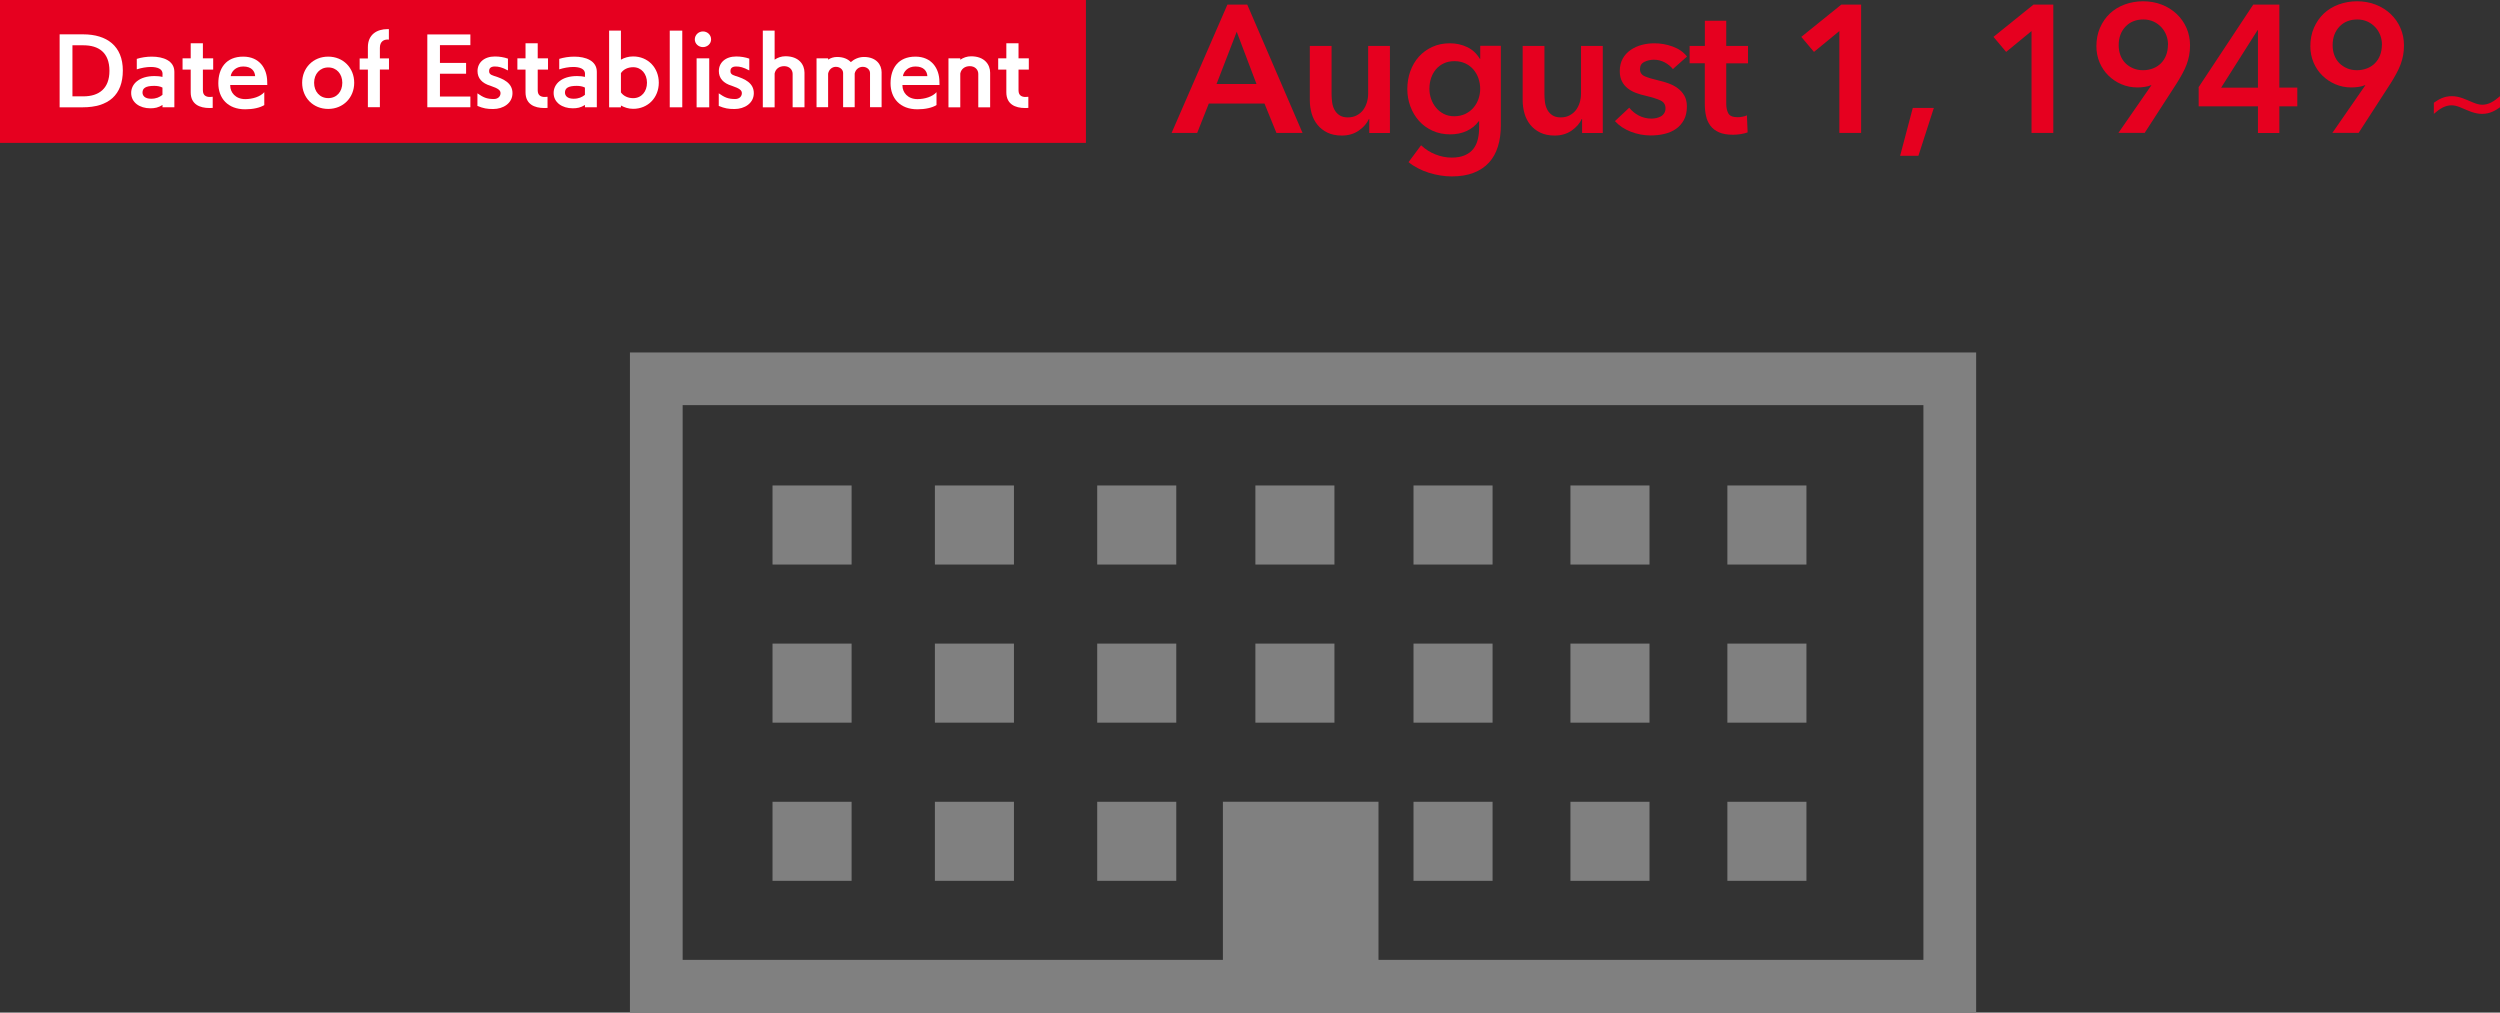
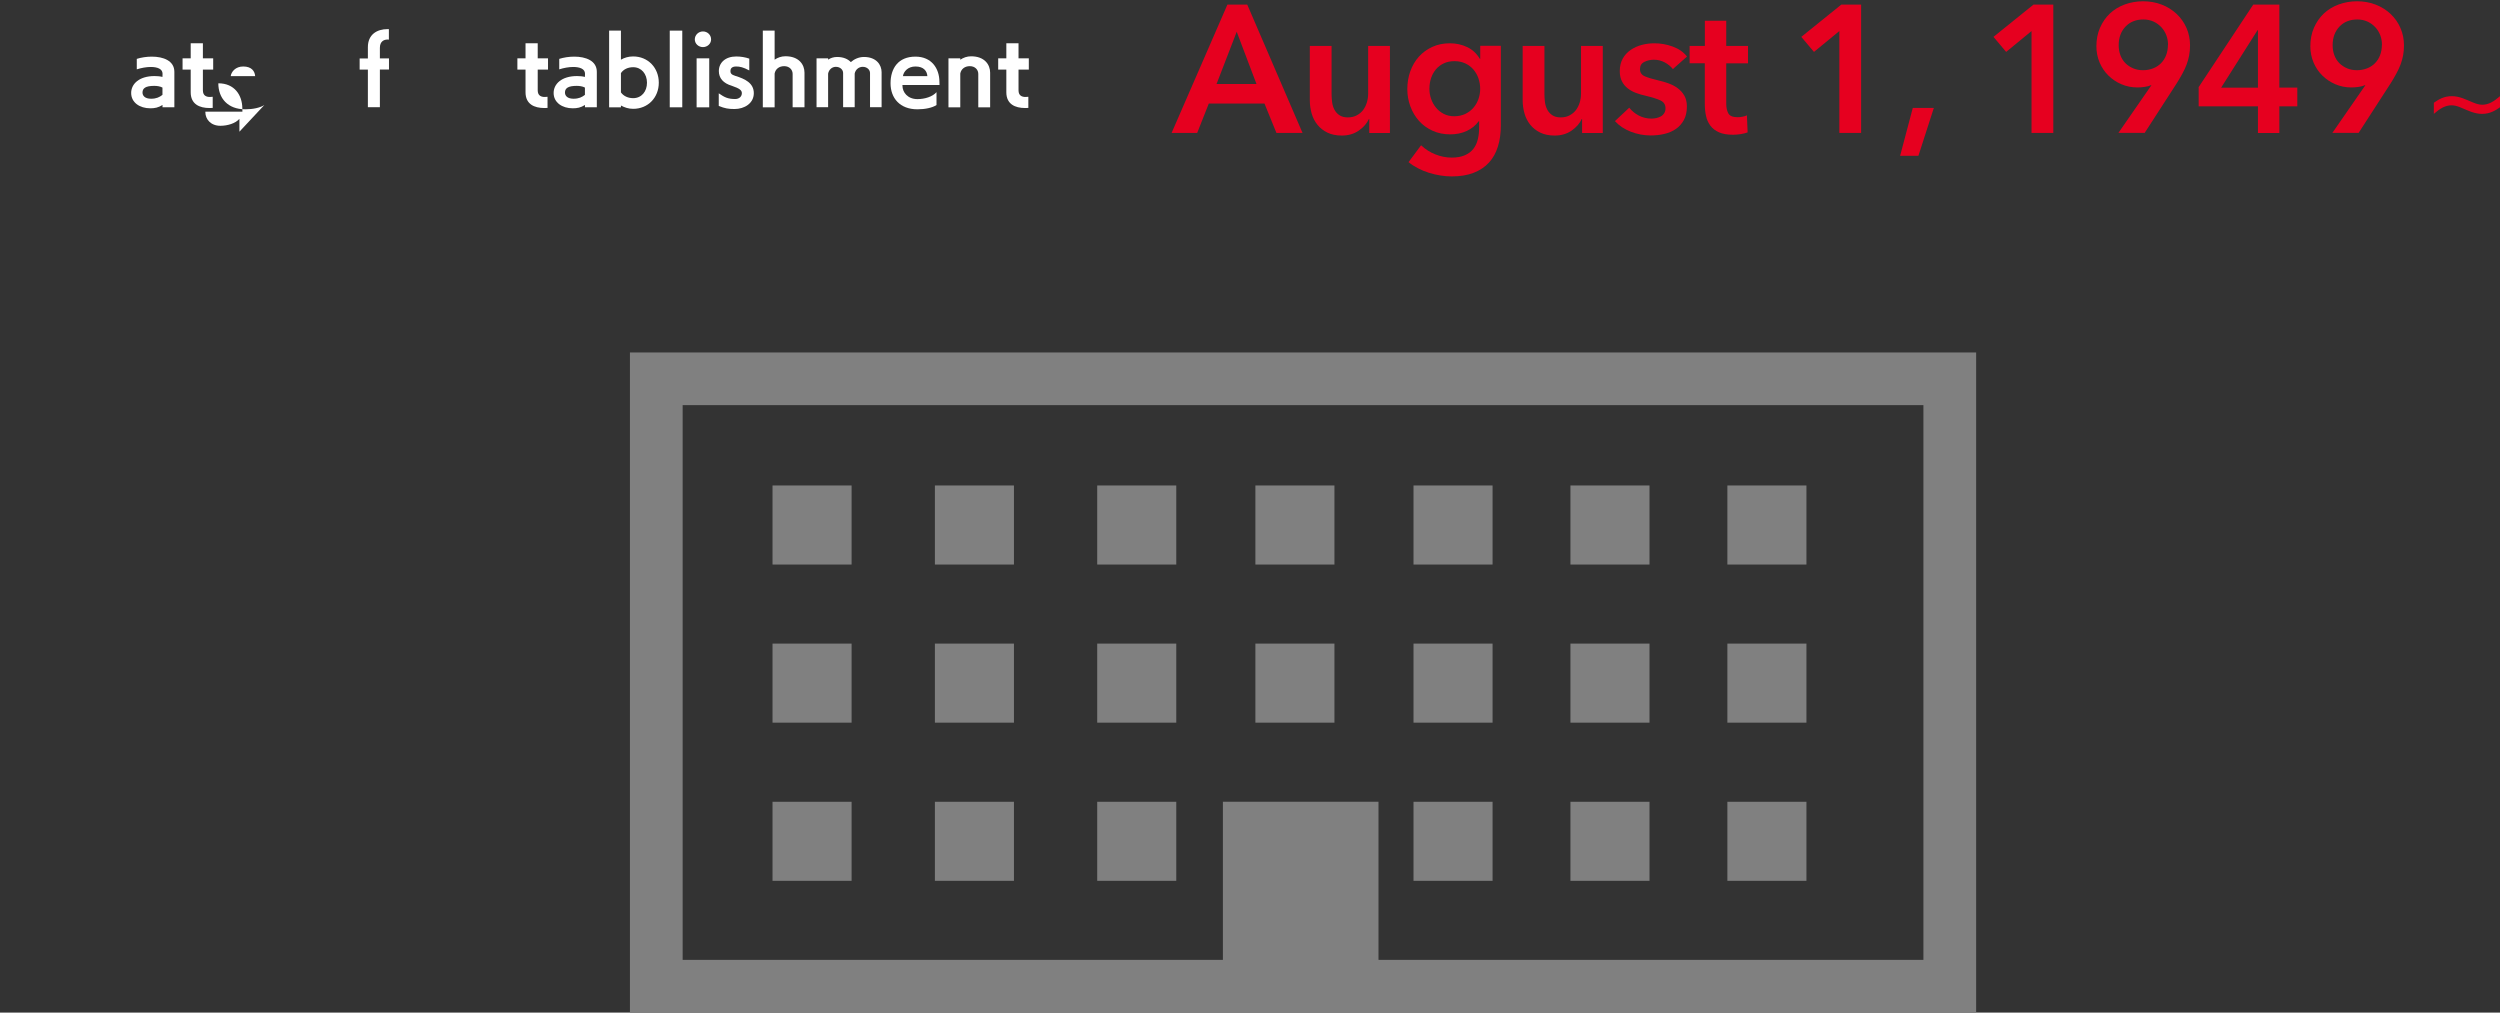
<svg xmlns="http://www.w3.org/2000/svg" id="_レイヤー_2" data-name="レイヤー 2" width="524.9" height="212.61" viewBox="0 0 524.9 212.61">
  <rect x="0" y="0" width="524.9" height="212.61" fill="#333333" stroke="none" />
  <defs>
    <style>
      .cls-1 {
        fill: gray;
      }

      .cls-1, .cls-2, .cls-3 {
        stroke-width: 0px;
      }

      .cls-2 {
        fill: #fff;
      }

      .cls-3 {
        fill: #e6001f;
      }
    </style>
  </defs>
  <g id="_ベース" data-name="ベース">
    <g>
      <path class="cls-3" d="m257.72.96h4.15l11.61,26.95h-5.48l-2.51-6.17h-11.69l-2.44,6.17h-5.37l11.72-26.95Zm6.09,16.67l-4.15-10.96-4.23,10.96h8.37Z" />
      <path class="cls-3" d="m291.83,27.92h-4.34v-2.93h-.08c-.41.91-1.11,1.72-2.11,2.42-1,.7-2.19,1.05-3.56,1.05-1.19,0-2.21-.21-3.06-.63-.85-.42-1.55-.97-2.09-1.66-.55-.69-.95-1.47-1.2-2.36-.25-.89-.38-1.8-.38-2.74v-11.42h4.57v10.13c0,.53.04,1.09.11,1.67.08.58.24,1.11.49,1.58.25.47.6.86,1.05,1.16.44.3,1.03.46,1.77.46s1.34-.15,1.88-.44c.55-.29.99-.67,1.33-1.12.34-.46.6-.98.78-1.58.18-.6.27-1.2.27-1.81v-10.05h4.57v18.27Z" />
      <path class="cls-3" d="m315.12,9.64v16.63c0,1.65-.2,3.14-.61,4.47-.41,1.33-1.03,2.46-1.88,3.39-.85.93-1.92,1.64-3.22,2.15-1.29.51-2.83.76-4.61.76-.74,0-1.52-.06-2.34-.19-.82-.13-1.64-.32-2.44-.57-.8-.25-1.57-.57-2.3-.95-.74-.38-1.4-.81-1.98-1.29l2.63-3.54c.89.84,1.89,1.48,3.01,1.92,1.12.44,2.25.67,3.39.67s2.01-.16,2.76-.48c.75-.32,1.34-.76,1.79-1.32.44-.56.76-1.22.95-1.99.19-.76.29-1.6.29-2.52v-1.34h-.08c-.66.9-1.5,1.58-2.53,2.06-1.03.47-2.18.71-3.44.71-1.37,0-2.61-.25-3.73-.76s-2.06-1.19-2.84-2.06c-.77-.86-1.38-1.87-1.81-3.03-.43-1.15-.65-2.38-.65-3.67s.21-2.56.63-3.73c.42-1.17,1.01-2.18,1.79-3.05.77-.86,1.71-1.55,2.82-2.06,1.1-.51,2.34-.76,3.71-.76,1.29,0,2.5.27,3.62.8,1.12.53,2,1.36,2.66,2.47h.08v-2.74h4.34Zm-9.74,3.2c-.84,0-1.58.15-2.23.46-.65.3-1.19.71-1.64,1.23-.44.52-.79,1.13-1.03,1.84-.24.71-.36,1.47-.36,2.28,0,.73.12,1.44.36,2.12.24.68.58,1.3,1.03,1.84.44.54.99.98,1.64,1.31.65.33,1.38.49,2.19.49s1.59-.16,2.27-.47c.67-.32,1.24-.74,1.71-1.27.47-.53.83-1.14,1.08-1.84.25-.7.38-1.42.38-2.18s-.13-1.53-.38-2.24c-.25-.71-.62-1.33-1.08-1.86-.47-.53-1.03-.95-1.69-1.25-.66-.3-1.41-.46-2.25-.46Z" />
      <path class="cls-3" d="m336.52,27.92h-4.34v-2.93h-.08c-.41.91-1.11,1.72-2.11,2.42-1,.7-2.19,1.05-3.56,1.05-1.19,0-2.21-.21-3.06-.63-.85-.42-1.55-.97-2.09-1.66-.55-.69-.95-1.47-1.2-2.36-.25-.89-.38-1.8-.38-2.74v-11.42h4.57v10.13c0,.53.04,1.09.11,1.67.08.58.24,1.11.49,1.58.25.47.6.86,1.05,1.16.44.3,1.03.46,1.77.46s1.34-.15,1.88-.44c.55-.29.99-.67,1.33-1.12.34-.46.6-.98.78-1.58.18-.6.27-1.2.27-1.81v-10.05h4.57v18.27Z" />
      <path class="cls-3" d="m351.25,14.52c-.41-.53-.96-1-1.67-1.39-.71-.39-1.48-.59-2.32-.59-.74,0-1.41.15-2.02.46-.61.3-.91.81-.91,1.52s.34,1.21,1.01,1.5c.67.29,1.66.59,2.95.89.69.15,1.38.36,2.07.61.7.25,1.33.59,1.9,1.01.57.42,1.03.94,1.39,1.56.35.62.53,1.38.53,2.26,0,1.12-.21,2.06-.63,2.84-.42.77-.98,1.4-1.67,1.88-.7.48-1.51.83-2.44,1.05-.93.22-1.88.32-2.87.32-1.42,0-2.8-.26-4.15-.78-1.35-.52-2.46-1.26-3.35-2.23l3.01-2.82c.51.66,1.17,1.21,1.98,1.64.81.43,1.71.65,2.7.65.33,0,.67-.04,1.01-.11.34-.08.66-.2.95-.36.29-.16.53-.39.7-.67.18-.28.27-.62.27-1.03,0-.76-.35-1.31-1.05-1.64-.7-.33-1.75-.66-3.14-.99-.69-.15-1.35-.35-2-.59-.65-.24-1.22-.56-1.73-.95-.51-.39-.91-.88-1.22-1.47-.3-.58-.46-1.31-.46-2.17,0-1.01.21-1.89.63-2.63.42-.74.97-1.34,1.66-1.81.69-.47,1.46-.82,2.32-1.05.86-.23,1.75-.34,2.66-.34,1.32,0,2.61.23,3.86.69,1.26.46,2.25,1.16,2.99,2.09l-2.97,2.63Z" />
      <path class="cls-3" d="m354.75,13.3v-3.65h3.2v-5.29h4.49v5.29h4.57v3.65h-4.57v8.49c0,.81.15,1.48.44,2.02.29.53.94.8,1.96.8.3,0,.63-.03.99-.1.35-.06.67-.16.95-.29l.15,3.58c-.41.15-.89.27-1.45.36-.56.09-1.09.13-1.6.13-1.22,0-2.21-.17-2.97-.51-.76-.34-1.36-.81-1.81-1.41-.44-.6-.75-1.28-.91-2.06-.17-.77-.25-1.6-.25-2.49v-8.53h-3.2Z" />
      <path class="cls-3" d="m386.19,6.52l-5.33,4.38-2.66-3.16,8.41-6.78h4.15v26.95h-4.57V6.52Z" />
      <path class="cls-3" d="m401.61,22.66h4.42l-3.24,10.05h-3.84l2.66-10.05Z" />
      <path class="cls-3" d="m426.54,6.52l-5.33,4.38-2.66-3.16,8.41-6.78h4.15v26.95h-4.57V6.52Z" />
      <path class="cls-3" d="m444.77,27.92l6.93-10.01-.04-.04c-.38.18-.84.3-1.39.38-.55.08-1.05.11-1.5.11-1.19,0-2.31-.22-3.35-.67-1.04-.44-1.95-1.05-2.74-1.83-.79-.77-1.4-1.69-1.85-2.74-.44-1.05-.67-2.19-.67-3.41,0-1.42.25-2.72.76-3.88.51-1.17,1.2-2.16,2.07-2.99.88-.82,1.92-1.46,3.12-1.9,1.21-.44,2.49-.67,3.86-.67s2.7.23,3.9.7c1.21.47,2.25,1.12,3.14,1.96.89.84,1.58,1.82,2.07,2.95.49,1.13.74,2.34.74,3.64,0,.76-.06,1.48-.19,2.15-.13.67-.31,1.32-.55,1.94-.24.62-.53,1.25-.88,1.88-.34.63-.73,1.29-1.16,1.98l-6.74,10.43h-5.56Zm10.43-18.5c0-.71-.12-1.38-.36-2.02-.24-.63-.59-1.2-1.05-1.69-.46-.49-1-.89-1.64-1.18-.63-.29-1.35-.44-2.13-.44-1.55,0-2.8.5-3.75,1.5-.95,1-1.43,2.3-1.43,3.9,0,.76.12,1.47.36,2.11s.59,1.2,1.05,1.66c.46.46,1,.82,1.62,1.08.62.27,1.31.4,2.07.4s1.47-.13,2.11-.38c.65-.25,1.21-.61,1.67-1.08.47-.47.83-1.03,1.08-1.69.25-.66.38-1.38.38-2.17Z" />
      <path class="cls-3" d="m474.08,22.32h-12.45v-4.03l11.46-17.32h5.48v17.43h3.77v3.92h-3.77v5.6h-4.49v-5.6Zm0-15.99h-.08l-7.65,12.07h7.73V6.33Z" />
      <path class="cls-3" d="m489.69,27.92l6.93-10.01-.04-.04c-.38.18-.84.3-1.39.38-.55.08-1.05.11-1.5.11-1.19,0-2.31-.22-3.35-.67-1.04-.44-1.95-1.05-2.74-1.83-.79-.77-1.4-1.69-1.85-2.74-.44-1.05-.67-2.19-.67-3.41,0-1.42.25-2.72.76-3.88.51-1.17,1.2-2.16,2.07-2.99.88-.82,1.92-1.46,3.12-1.9,1.21-.44,2.49-.67,3.86-.67s2.7.23,3.9.7c1.21.47,2.25,1.12,3.14,1.96.89.84,1.58,1.82,2.07,2.95.49,1.13.74,2.34.74,3.64,0,.76-.06,1.48-.19,2.15-.13.67-.31,1.32-.55,1.94-.24.62-.53,1.25-.88,1.88-.34.63-.73,1.29-1.16,1.98l-6.74,10.43h-5.56Zm10.43-18.5c0-.71-.12-1.38-.36-2.02-.24-.63-.59-1.2-1.05-1.69-.46-.49-1-.89-1.64-1.18-.63-.29-1.35-.44-2.13-.44-1.55,0-2.8.5-3.75,1.5-.95,1-1.43,2.3-1.43,3.9,0,.76.12,1.47.36,2.11s.59,1.2,1.05,1.66c.46.46,1,.82,1.62,1.08.62.27,1.31.4,2.07.4s1.47-.13,2.11-.38c.65-.25,1.21-.61,1.67-1.08.47-.47.83-1.03,1.08-1.69.25-.66.38-1.38.38-2.17Z" />
      <path class="cls-3" d="m524.9,22.52c-.97.69-2.12,1.39-3.76,1.39s-3.02-.73-4.49-1.34c-.73-.3-1.36-.46-1.92-.46-1.34,0-2.47.7-3.72,1.8v-2.33c.97-.69,2.12-1.39,3.76-1.39s3.02.73,4.49,1.34c.73.3,1.36.46,1.92.46,1.34,0,2.47-.7,3.72-1.8v2.33Z" />
    </g>
    <g>
-       <rect class="cls-3" width="228" height="30" />
      <g>
-         <path class="cls-2" d="m12.52,22.53V7.21h4.93c5.02,0,8.34,2.48,8.34,7.6s-3.01,7.72-8.41,7.72h-4.86Zm4.99-2.3c3.29,0,5.47-1.66,5.47-5.35,0-3.89-2.3-5.37-5.47-5.37h-2.3v10.71h2.3Z" />
        <path class="cls-2" d="m34.12,22.53v-.49c-.88.56-1.64.7-2.56.7-2.23,0-4.02-1.22-4.02-3.22,0-1.89,1.67-3.55,4.9-3.55.58,0,1.17.05,1.67.18l.02-.67c0-1.01-1.08-1.42-2.47-1.42-.94,0-2,.2-2.94.5v-2.2c.92-.29,2.05-.47,3.15-.47,2.41,0,4.74.85,4.74,3.19v7.44h-2.5Zm0-4.14c-.54-.29-1.21-.36-1.75-.36-1.8,0-2.45.5-2.45,1.4,0,.7.54,1.3,1.8,1.3,1.1,0,1.75-.32,2.39-.81v-1.53Z" />
        <path class="cls-2" d="m44.65,22.66c-.22.02-.45.02-.67.02-2.07,0-3.94-.79-3.94-3.3v-4.77h-1.71v-2.36h1.71v-3.17h2.56v3.17h2.16v2.36h-2.16v4.36c0,1.13.74,1.39,1.48,1.39.2,0,.4-.02.58-.04v2.34Z" />
-         <path class="cls-2" d="m55.5,22.05c-.9.58-2.4.9-4.02.9-3.67,0-5.64-2.34-5.64-5.46s1.6-5.6,5.22-5.6c3.42,0,5.01,2.5,5.04,5.22l.02.74h-7.78v.13c0,1.39,1.08,2.83,3.15,2.83,1.51,0,3.17-.5,4-1.46v2.7Zm-1.93-6.07c-.07-1.01-.72-2.02-2.5-2.02-1.62,0-2.5,1.1-2.63,2.02h5.13Z" />
-         <path class="cls-2" d="m63.44,17.38c0-3.11,2.3-5.49,5.47-5.49s5.46,2.38,5.46,5.49-2.3,5.49-5.46,5.49-5.47-2.36-5.47-5.49Zm8.43,0c0-1.85-1.19-3.22-2.95-3.22s-2.97,1.37-2.97,3.22,1.19,3.22,2.97,3.22,2.95-1.35,2.95-3.22Z" />
+         <path class="cls-2" d="m55.5,22.05c-.9.58-2.4.9-4.02.9-3.67,0-5.64-2.34-5.64-5.46c3.42,0,5.01,2.5,5.04,5.22l.02.74h-7.78v.13c0,1.39,1.08,2.83,3.15,2.83,1.51,0,3.17-.5,4-1.46v2.7Zm-1.93-6.07c-.07-1.01-.72-2.02-2.5-2.02-1.62,0-2.5,1.1-2.63,2.02h5.13Z" />
        <path class="cls-2" d="m77.24,22.51v-7.9h-1.73v-2.34h1.73v-2.36c0-2.65,1.87-3.8,4.16-3.8h.25v2.21c-.09,0-.18-.02-.27-.02-.79,0-1.62.4-1.62,1.75v2.21h1.91v2.34h-1.91v7.9h-2.52Z" />
-         <path class="cls-2" d="m89.72,22.51V7.23h9.04v2.25h-6.39v3.73h5.49v2.27h-5.49v4.79h6.39v2.25h-9.04Z" />
-         <path class="cls-2" d="m100.25,19.6c1.22.85,1.93,1.19,3.44,1.19.88,0,1.4-.56,1.4-1.22,0-.58-.38-.97-2.09-1.55-1.82-.54-2.74-1.6-2.74-3.1,0-1.75,1.37-3.06,3.64-3.06.99,0,1.91.16,2.75.45v2.48c-1.26-.67-1.98-.83-2.77-.83-.95,0-1.19.5-1.19.94s.14.77,1.04,1.04c2,.61,3.87,1.49,3.87,3.62s-1.96,3.33-4.05,3.33c-1.3,0-2.05-.13-3.31-.65v-2.65Z" />
        <path class="cls-2" d="m114.95,22.66c-.22.02-.45.02-.67.02-2.07,0-3.94-.79-3.94-3.3v-4.77h-1.71v-2.36h1.71v-3.17h2.56v3.17h2.16v2.36h-2.16v4.36c0,1.13.74,1.39,1.48,1.39.2,0,.4-.02.58-.04v2.34Z" />
        <path class="cls-2" d="m122.82,22.53v-.49c-.88.56-1.64.7-2.56.7-2.23,0-4.02-1.22-4.02-3.22,0-1.89,1.67-3.55,4.9-3.55.58,0,1.17.05,1.67.18l.02-.67c0-1.01-1.08-1.42-2.47-1.42-.94,0-2,.2-2.94.5v-2.2c.92-.29,2.05-.47,3.15-.47,2.41,0,4.74.85,4.74,3.19v7.44h-2.5Zm0-4.14c-.54-.29-1.21-.36-1.75-.36-1.8,0-2.45.5-2.45,1.4,0,.7.54,1.3,1.8,1.3,1.1,0,1.75-.32,2.39-.81v-1.53Z" />
        <path class="cls-2" d="m127.89,22.53V6.43h2.48v6.1c.74-.43,1.6-.68,2.57-.68,3.11,0,5.38,2.38,5.38,5.51s-2.27,5.49-5.38,5.49c-.97,0-1.84-.29-2.57-.7v.38h-2.48Zm2.48-3.13c.54.77,1.49,1.21,2.57,1.21,1.75,0,2.9-1.39,2.9-3.24s-1.17-3.26-2.9-3.26c-1.1,0-2.05.45-2.57,1.24v4.05Z" />
        <path class="cls-2" d="m140.62,22.53V6.43h2.63v16.1h-2.63Z" />
        <path class="cls-2" d="m147.59,9.89c-.92,0-1.71-.7-1.71-1.62s.77-1.67,1.71-1.67,1.71.72,1.71,1.67-.81,1.62-1.71,1.62Zm-1.33,12.64v-10.28h2.65v10.28h-2.65Z" />
        <path class="cls-2" d="m150.92,19.6c1.22.85,1.93,1.19,3.44,1.19.88,0,1.4-.56,1.4-1.22,0-.58-.38-.97-2.09-1.55-1.82-.54-2.74-1.6-2.74-3.1,0-1.75,1.37-3.06,3.64-3.06.99,0,1.91.16,2.75.45v2.48c-1.26-.67-1.98-.83-2.77-.83-.95,0-1.19.5-1.19.94s.14.77,1.04,1.04c2,.61,3.87,1.49,3.87,3.62s-1.96,3.33-4.05,3.33c-1.3,0-2.05-.13-3.31-.65v-2.65Z" />
        <path class="cls-2" d="m166.42,22.53v-7.02c0-.86-.67-1.62-1.78-1.62-1.04,0-1.82.59-2,1.55v7.09h-2.48V6.43h2.48v6.1c.63-.43,1.4-.72,2.27-.72,2.86,0,4,1.78,4,3.44v7.27h-2.48Z" />
        <path class="cls-2" d="m182.67,22.51v-7.18c0-.67-.61-1.3-1.53-1.3-.83,0-1.53.58-1.69,1.42v7.06h-2.43v-7.18c0-.67-.59-1.3-1.53-1.3-.83,0-1.48.63-1.62,1.44v7.04h-2.43v-10.26h2.43v.27c.52-.34,1.17-.56,1.87-.56,1.37,0,2.3.45,2.9,1.08.67-.61,1.67-1.08,2.75-1.08,2.63,0,3.71,1.67,3.71,3.2v7.35h-2.43Z" />
        <path class="cls-2" d="m196.64,22.05c-.9.58-2.4.9-4.02.9-3.67,0-5.64-2.34-5.64-5.46s1.6-5.6,5.22-5.6c3.42,0,5.01,2.5,5.04,5.22l.02.74h-7.78v.13c0,1.39,1.08,2.83,3.15,2.83,1.51,0,3.17-.5,4-1.46v2.7Zm-1.93-6.07c-.07-1.01-.72-2.02-2.5-2.02-1.62,0-2.5,1.1-2.63,2.02h5.13Z" />
        <path class="cls-2" d="m205.4,22.53v-7.02c0-.86-.67-1.62-1.78-1.62-1.04,0-1.82.59-2,1.55v7.09h-2.48v-10.28h2.48v.29c.63-.43,1.4-.72,2.27-.72,2.86,0,4,1.78,4,3.44v7.27h-2.48Z" />
        <path class="cls-2" d="m215.9,22.66c-.22.02-.45.02-.67.02-2.07,0-3.94-.79-3.94-3.3v-4.77h-1.71v-2.36h1.71v-3.17h2.56v3.17h2.16v2.36h-2.16v4.36c0,1.13.74,1.39,1.48,1.39.2,0,.4-.02.58-.04v2.34Z" />
      </g>
    </g>
    <g>
      <path class="cls-1" d="m132.26,74v138.61h282.65V74H132.26Zm271.58,127.54h-114.41v-33.21h-32.67v33.21h-113.43v-116.48h260.51v116.48Z" />
      <rect class="cls-1" x="230.37" y="101.93" width="16.6" height="16.6" />
      <rect class="cls-1" x="263.58" y="101.93" width="16.6" height="16.6" />
      <rect class="cls-1" x="296.78" y="101.93" width="16.6" height="16.6" />
      <rect class="cls-1" x="230.37" y="135.13" width="16.6" height="16.6" />
      <rect class="cls-1" x="263.58" y="135.13" width="16.6" height="16.6" />
      <rect class="cls-1" x="296.78" y="135.13" width="16.6" height="16.6" />
      <rect class="cls-1" x="230.37" y="168.34" width="16.6" height="16.6" />
      <rect class="cls-1" x="196.29" y="101.93" width="16.6" height="16.6" />
      <rect class="cls-1" x="196.29" y="135.13" width="16.6" height="16.6" />
      <rect class="cls-1" x="196.29" y="168.34" width="16.6" height="16.6" />
      <rect class="cls-1" x="162.2" y="101.93" width="16.6" height="16.6" />
      <rect class="cls-1" x="162.2" y="135.13" width="16.6" height="16.6" />
      <rect class="cls-1" x="162.2" y="168.34" width="16.6" height="16.6" />
      <rect class="cls-1" x="296.78" y="168.34" width="16.6" height="16.6" />
      <rect class="cls-1" x="329.73" y="101.93" width="16.6" height="16.6" />
      <rect class="cls-1" x="329.73" y="135.13" width="16.6" height="16.6" />
      <rect class="cls-1" x="329.73" y="168.34" width="16.6" height="16.6" />
      <rect class="cls-1" x="362.68" y="101.93" width="16.6" height="16.6" />
      <rect class="cls-1" x="362.68" y="135.13" width="16.6" height="16.6" />
      <rect class="cls-1" x="362.68" y="168.34" width="16.6" height="16.6" />
    </g>
  </g>
</svg>